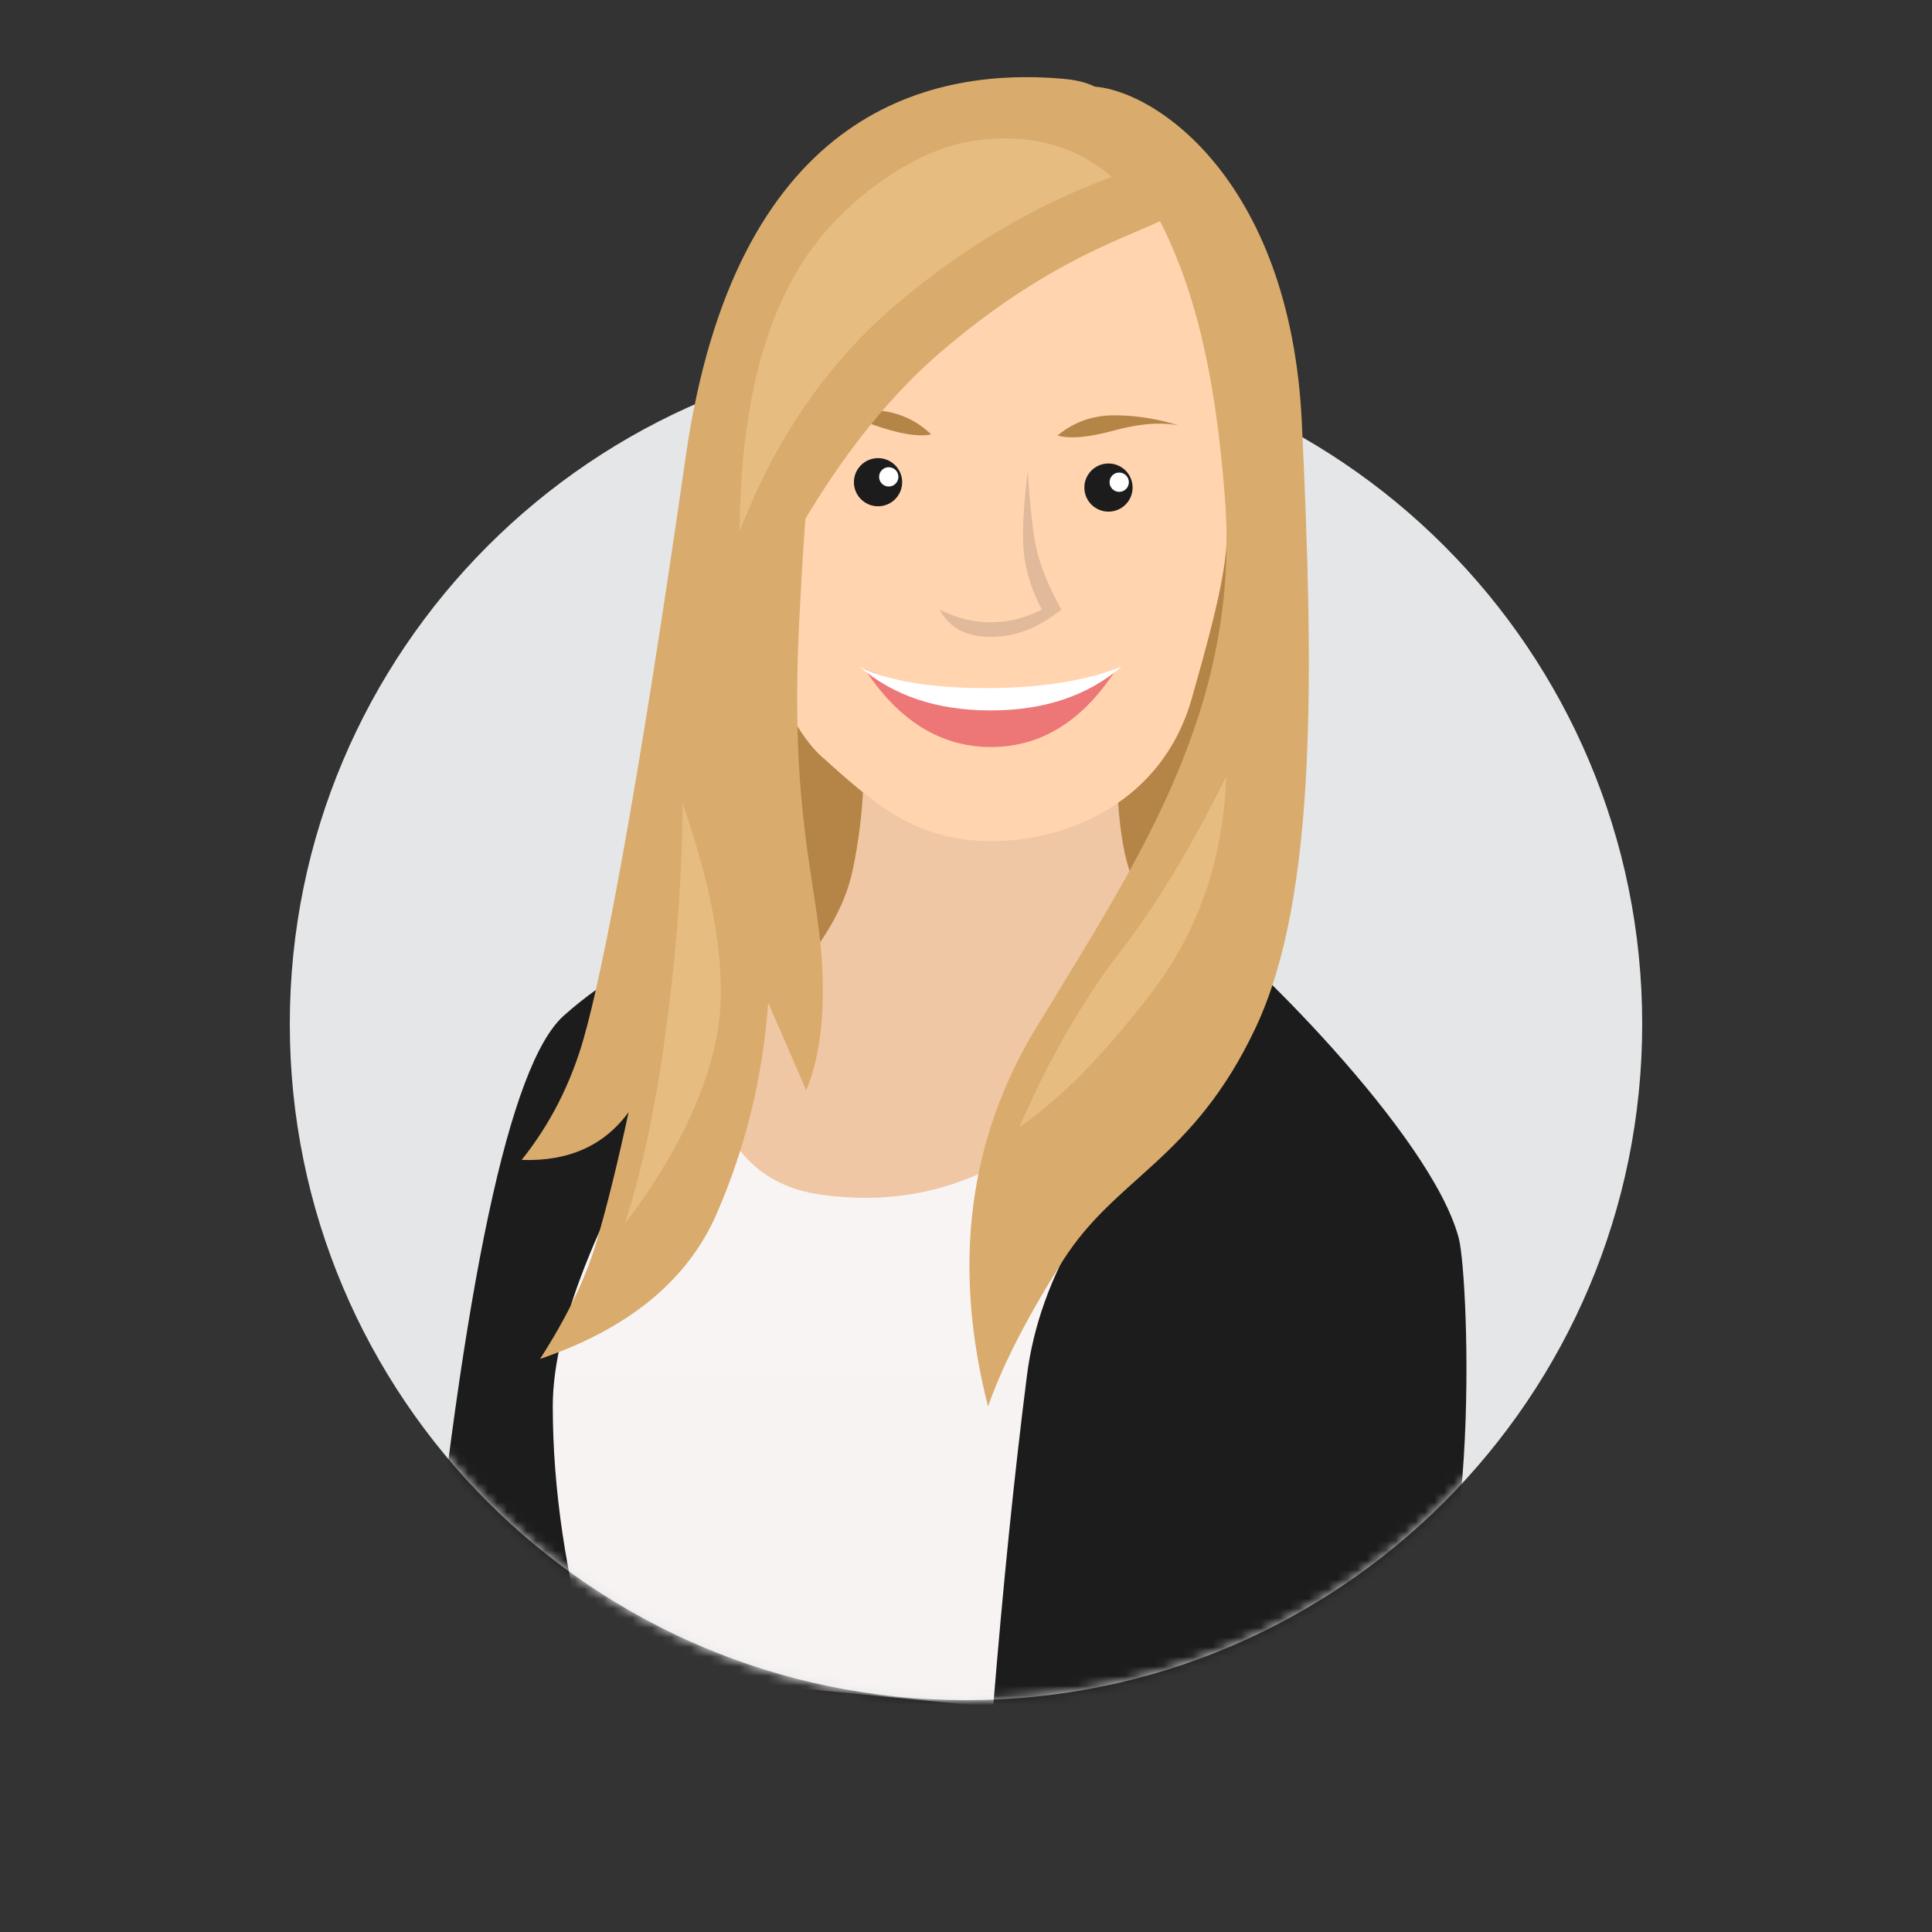
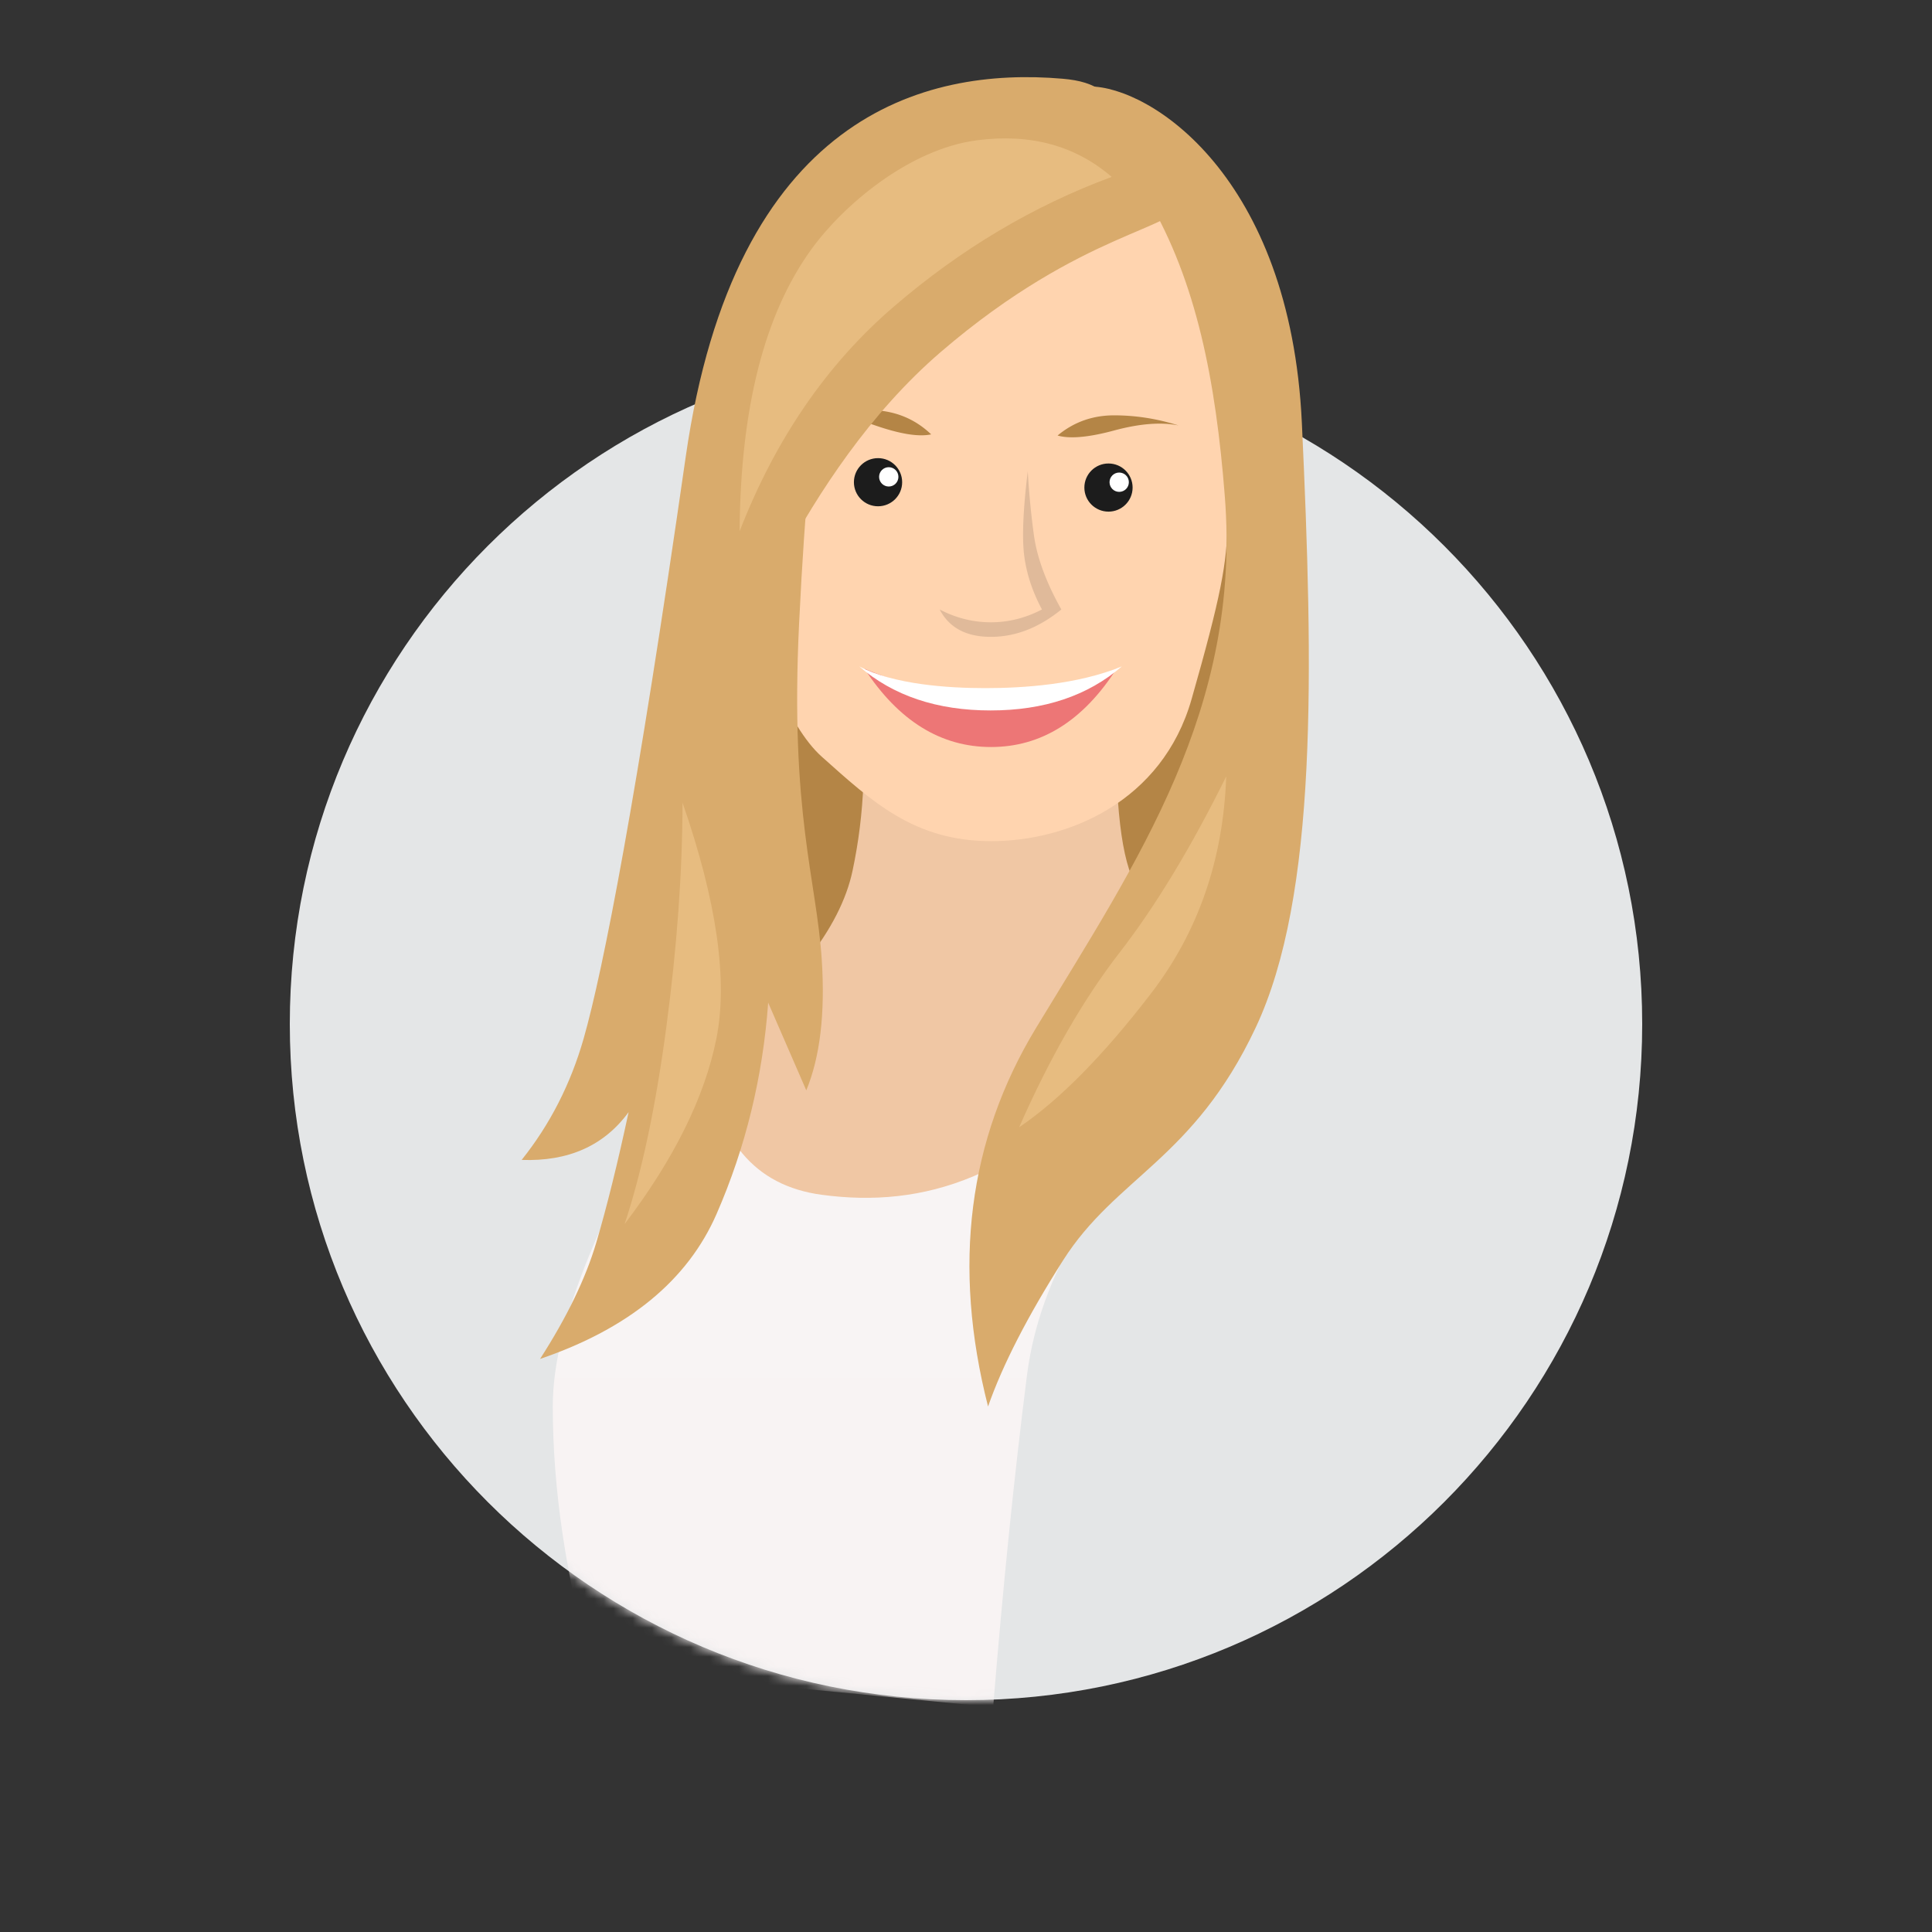
<svg xmlns="http://www.w3.org/2000/svg" xmlns:xlink="http://www.w3.org/1999/xlink" width="200" height="200">
  <rect width="100%" height="100%" fill="#333333" stroke="none" />
  <defs>
    <path id="a" d="M70 140c38.66 0 70-31.34 70-70S108.66 0 70 0 0 31.34 0 70s31.34 70 70 70z" />
    <linearGradient id="c" x1="50%" x2="50%" y1="0%" y2="100%">
      <stop offset="0%" stop-color="#F8F4F4" />
      <stop offset="100%" stop-color="#F8F3F3" />
    </linearGradient>
  </defs>
  <g fill="none" fill-rule="evenodd">
    <g transform="translate(30 36)">
      <mask id="b" fill="#fff">
        <use xlink:href="#a" />
      </mask>
      <use fill="#E4E6E7" xlink:href="#a" />
      <g fill-rule="nonzero" mask="url(#b)">
-         <path fill="#1C1C1C" d="M67.449 55.656c5.269.446 18.743-1.867 25.958 2.98 5.099 3.426 24.81 22.817 27.61 33.568 1.072 4.122 2.478 40.93-6.478 45.296-10.605 5.171-44.118 4.808-100.539-1.088 3.984-39.794 8.76-62.206 14.327-67.237 8.35-7.547 25.02-14.713 39.122-13.52z" />
        <path fill="url(#c)" d="M13.224 54.552c0-8.523 5.043-20.83 15.13-36.92l51.677 4.056c-10.51 9.528-16.418 19.434-17.724 29.718C61 61.69 59.835 73.128 58.81 85.72l-41.574-4.019c-2.675-9.576-4.013-18.626-4.013-27.149z" transform="translate(14 55)" />
      </g>
    </g>
    <g fill-rule="nonzero">
      <path fill="#B48546" d="M128.897 88.283c-9.019 12.092-18.635 17.876-28.85 17.353-12.258-.628-22.286-12.189-21.081-30.52.32-4.866 15.854-20.579 46.602-47.14 4.677 15.421 7.016 25.896 7.016 31.425s-1.23 15.156-3.687 28.882z" />
      <path fill="#F0C7A4" d="M85.068 123.685c10.475 1.41 20.946-1.653 31.624-14.722 4.584-5.61 4.926-9.107.7-17.69-1.48-3.005-2.083-9.489-1.81-19.452h-26.63c.8 6.268.566 12.38-.7 18.335-1.266 5.956-6.308 12.353-15.124 19.19.977 8.62 4.958 13.4 11.94 14.339z" />
      <path fill="#FFD4AF" d="M102.61 87.076c7.981 0 17.717-4.107 20.74-14.692 3.021-10.585 3.702-14.19 3.702-18.28V43.987c0-2.363.615-7.184 1.845-14.463l-11.096-16.046H94.5L74.933 54.105c3.294 13.06 6.672 21.136 10.135 24.227 5.196 4.637 9.56 8.744 17.542 8.744z" />
      <path fill="#E0BA9A" d="M106.394 48.786c-.486 3.985-.607 6.907-.364 8.766.242 1.859.854 3.706 1.833 5.54-1.695.886-3.459 1.328-5.29 1.328-1.833 0-3.6-.442-5.299-1.327.984 1.89 2.75 2.834 5.298 2.834s4.98-.945 7.298-2.834c-1.591-2.837-2.542-5.43-2.852-7.78a84.228 84.228 0 0 1-.624-6.527z" />
      <g transform="translate(88.397 47.426)">
        <ellipse cx="2.497" cy="2.492" fill="#1C1C1C" rx="2.497" ry="2.492" />
        <ellipse cx="3.606" cy="1.938" fill="#FFF" rx="1" ry="1" />
      </g>
      <g transform="translate(112.253 47.98)">
        <ellipse cx="2.497" cy="2.492" fill="#1C1C1C" rx="2.497" ry="2.492" />
        <ellipse cx="3.606" cy="1.938" fill="#FFF" rx="1" ry="1" />
      </g>
      <path fill="#B48546" d="M109.48 45.085c1.673-1.393 3.625-2.089 5.856-2.089s4.452.348 6.662 1.045c-1.8-.365-4.02-.19-6.662.522-2.641.713-4.593.887-5.857.522zm-13.085-.119c-1.572-1.506-3.47-2.337-5.696-2.493a22.048 22.048 0 0 0-6.718.578c1.82-.238 4.023.09 6.608.985 2.585.896 4.52 1.206 5.806.93z" />
      <path fill="#ED7676" d="M89.496 69.233c4.986 2.048 9.334 3.072 13.043 3.072 3.709 0 8.056-1.024 13.043-3.072-3.471 5.399-7.802 8.098-12.994 8.098-5.19 0-9.555-2.7-13.092-8.098z" />
      <path fill="#FFF" d="M88.952 68.988c3.574 1.869 9.162 2.247 13.033 2.247 3.89 0 9.554-.356 14.147-2.247-3.518 3.038-8.048 4.557-13.59 4.557s-10.072-1.519-13.59-4.557z" />
      <g>
        <path fill="#D9AB6C" d="M112.808 8.95c6.23 0 20.763 9.241 21.96 34.824 1.196 25.582 1.656 48.954-4.788 62.622-6.443 13.667-14.442 15.422-19.946 24.098-3.67 5.784-6.253 10.818-7.751 15.103-3.718-14.54-2.059-27.606 4.977-39.201 10.555-17.393 21.258-33.027 19.528-55.076-.935-11.909-2.926-22.16-7.975-30.755-.433-.737-8.415 2.839-10.443.912-2.107-2.001 3.4-9.519 2.858-10.951-.362-.957-.002-1.577 1.58-1.577z" />
        <path fill="#D9AB6C" d="M109.986 8.149C95.68 6.918 76.055 11.973 70.99 47.253c-5.065 35.28-8.55 53.183-10.568 60.247-1.346 4.71-3.486 8.902-6.421 12.575 4.846.172 8.537-1.477 11.072-4.947-1.138 5.307-2.253 9.808-3.346 13.502-1.092 3.695-3.032 7.71-5.82 12.046 9.18-3.133 15.27-8.134 18.271-15.004 3.001-6.87 4.782-14.161 5.344-21.874l3.945 9.075c1.428-3.46 1.962-7.965 1.602-13.515-.539-8.324-3.303-15.168-2.346-34.83.638-13.106 1.42-20.586 2.346-22.44l36.269-22.669c-1.372-2.806-2.503-4.773-3.395-5.902-3.062-3.874-4.268-5.05-7.956-5.368z" />
        <path fill="#D9AB6C" d="M122.24 20.852c0 2.876-10.07 2.876-24.858 15.592-14.788 12.715-21.17 33.073-22.697 33.073-1.526 0-1.876-29.985 8.471-44.3 4.701-6.502 10.359-12.376 20.377-13.673 11.785-1.526 18.707 6.431 18.707 9.308z" />
        <path fill="#E7BC80" d="M115.085 18.313c-8.109 2.992-15.63 7.468-22.562 13.43C85.59 37.702 80.27 45.455 76.563 55c.091-12.737 2.562-22.461 7.414-29.172 3.305-4.573 10.126-10.396 17.17-11.308 5.525-.716 10.171.549 13.938 3.793zM64.656 126.72c1.78-5.335 3.221-12.136 4.323-20.402 1.103-8.267 1.662-16.008 1.677-23.225 3.548 10.232 4.716 18.377 3.502 24.433-1.214 6.056-4.381 12.454-9.502 19.193zm40.843-10.023c3.183-7.217 6.646-13.24 10.389-18.072 3.742-4.83 7.426-10.915 11.05-18.251-.304 8.621-2.907 16.12-7.807 22.497-4.9 6.377-9.444 10.986-13.632 13.826z" />
      </g>
    </g>
  </g>
</svg>